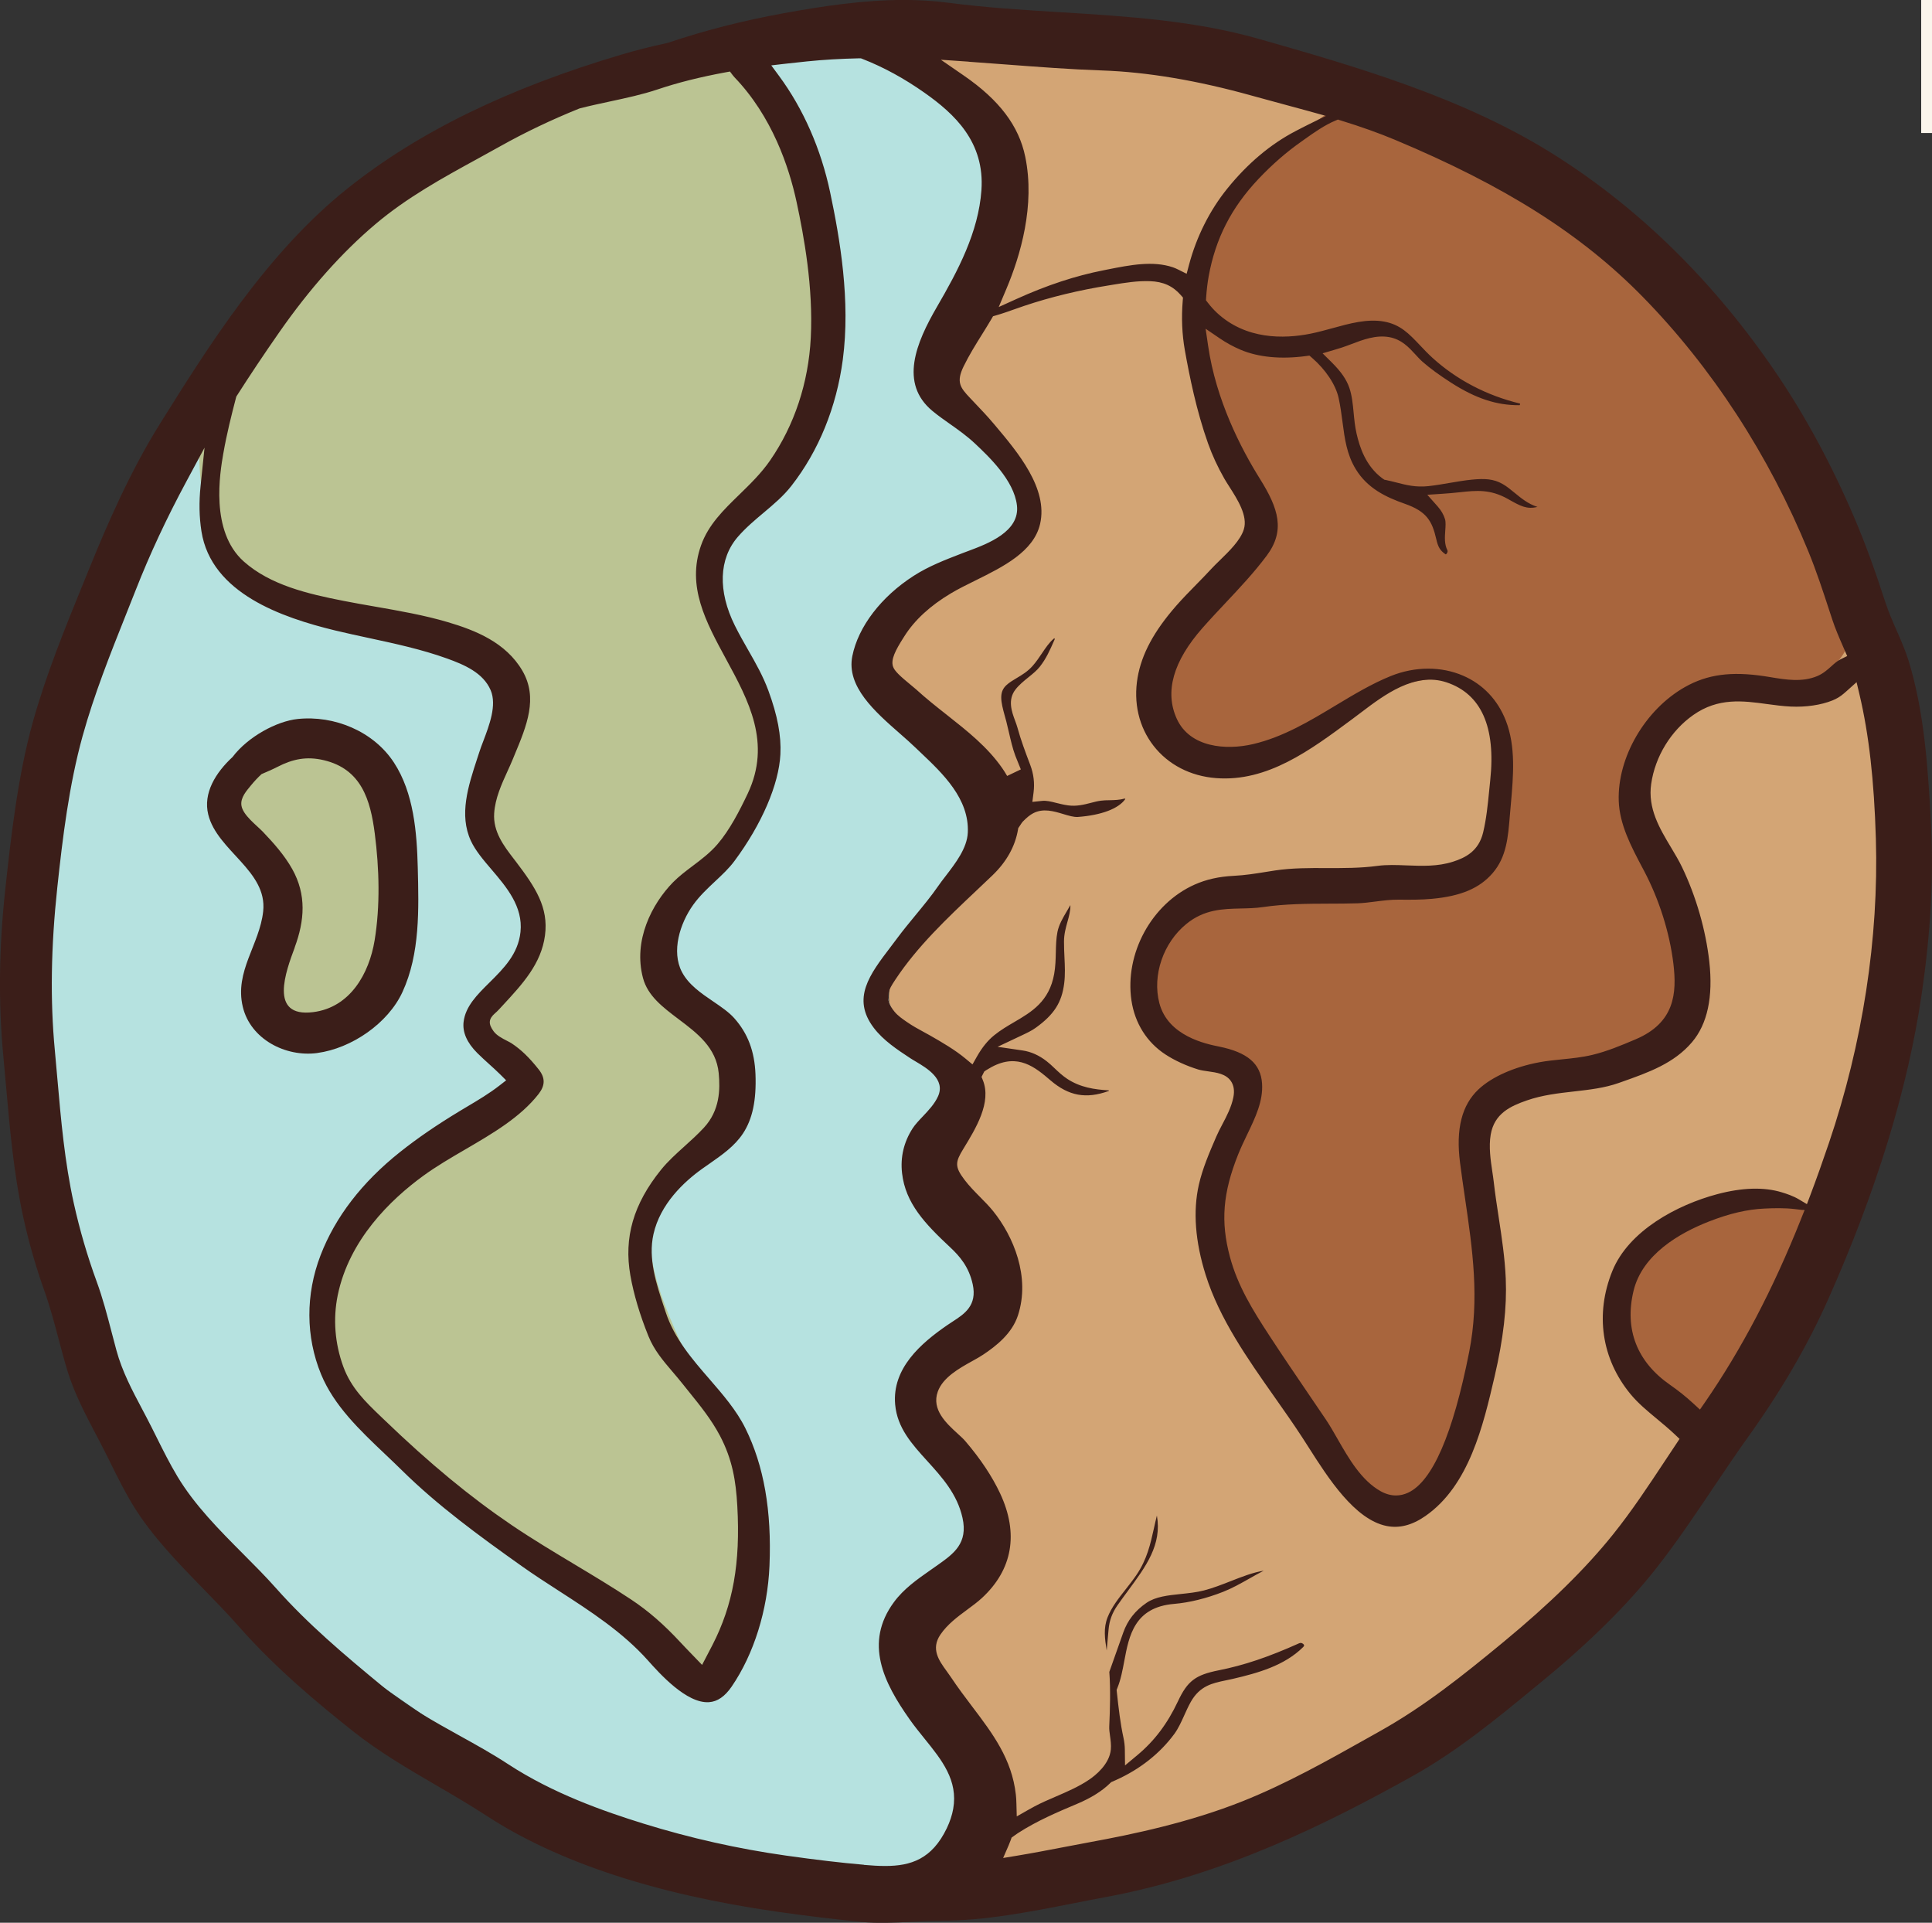
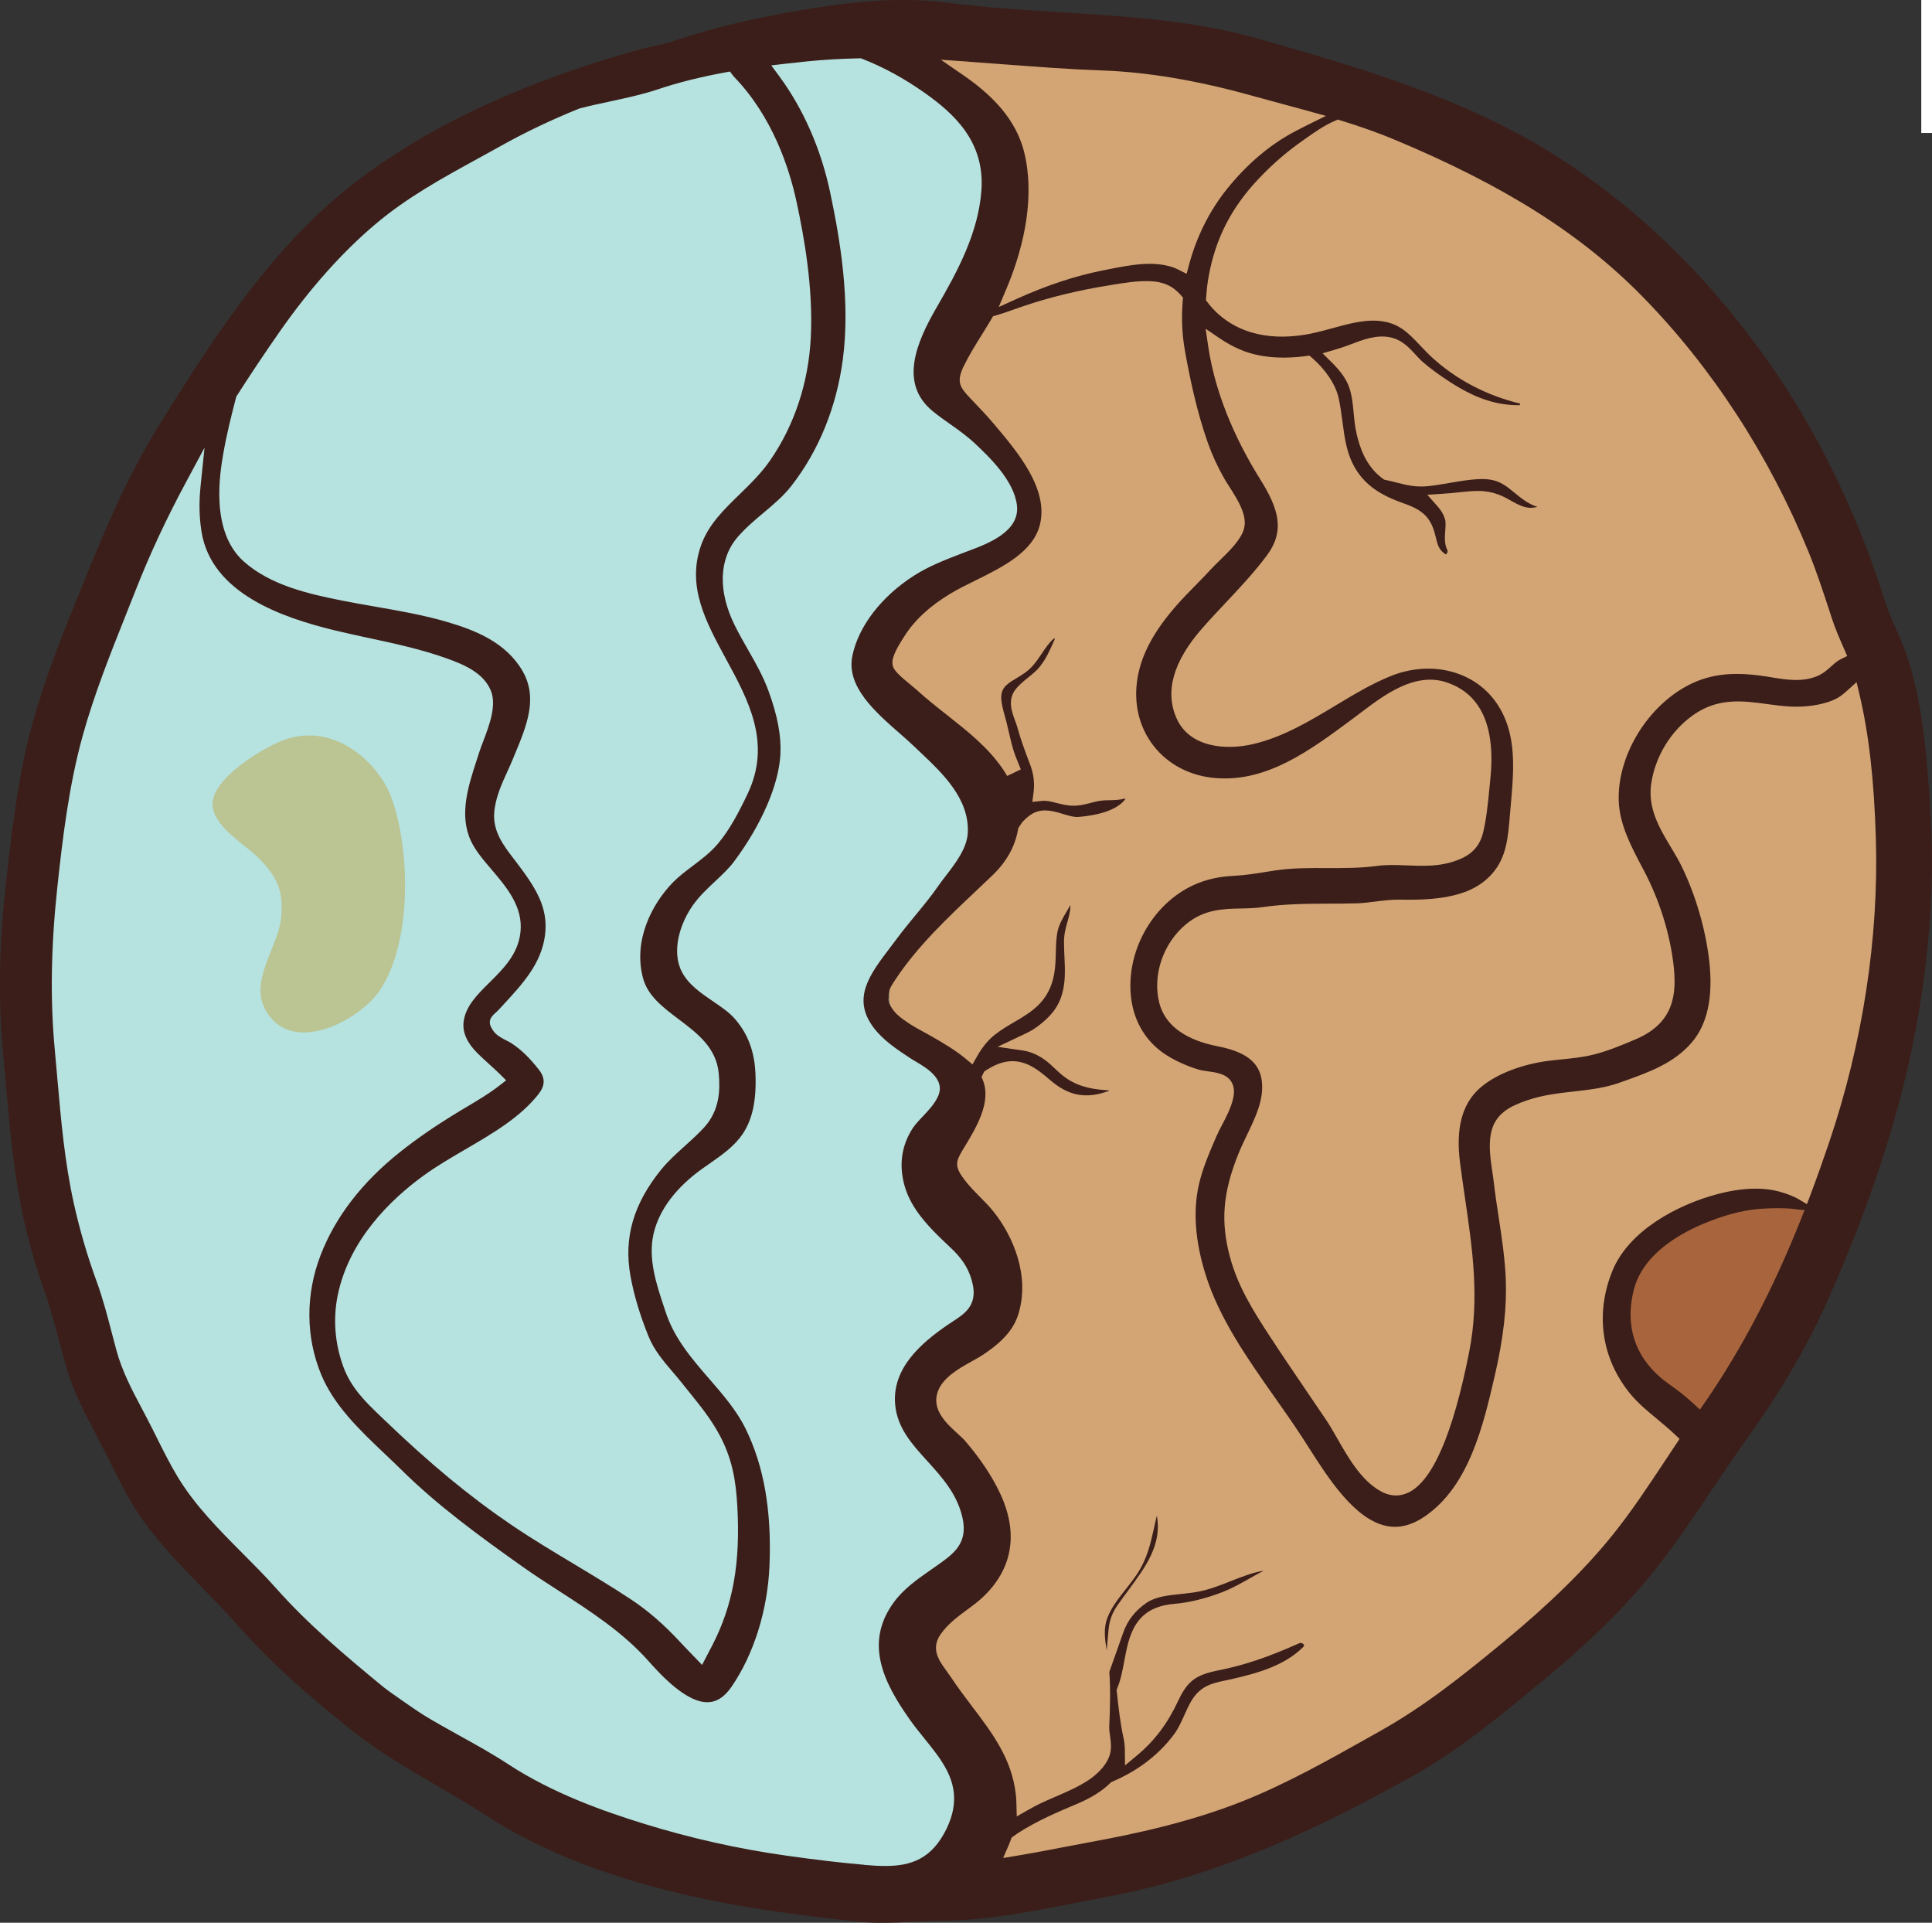
<svg xmlns="http://www.w3.org/2000/svg" id="Livello_1" viewBox="0 0 508.01 505.5">
  <rect x="0" y="0" width="508.01" height="505.5" fill="#333333" stroke="none" />
  <defs>
    <style>.cls-1{fill:#3b1e19;}.cls-1,.cls-2,.cls-3,.cls-4,.cls-5,.cls-6,.cls-7,.cls-8{stroke-width:0px;}.cls-2{fill:#d3a575;}.cls-3{fill:#a8653d;}.cls-4{fill:#bbc493;}.cls-5{fill:#8fcd6c;}.cls-6{fill:#b6e2e0;}.cls-7{fill:#fff;}.cls-8{fill:#fbf5ec;}</style>
  </defs>
  <path class="cls-2" d="M235.81,8.19c1.25,5.63,12.42,14.97,16.39,19.78,5.59,6.77,11.03,12.98,10.72,22.38-.69,20.61-20.45,35.06-9.57,55.39,4.41,8.24,16.37,20.22,14.73,30.24-2.37,14.57-27.18,16.43-33.05,30.26-7.3,17.22,11.83,24.4,21.03,35.08,11.5,13.36-1.89,27.82-10.85,38.36-4.66,5.49-14.11,18.9-10.78,25.83,5.13,10.68,22.67,11.11,17.96,27.15-1.84,6.24-7.32,11.2-5.82,18.25,1.63,7.66,10.02,10.4,12.07,18.58,1.43,5.73.87,11.62-1.85,16.89-3.43,6.65-13.09,11.23-14.8,18.55-2.77,11.92,15.12,23.52,16.64,35.63,1.12,8.96-6.2,14.52-11.19,21.36-7.18,9.83-5.26,13.52.54,23.86,6.44,11.47,7.56,20.59,4.69,33.18-3.37,14.79,5.67,19.77,20.46,18.37,26.31-2.48,54.09-15.66,78.28-25.66,20.02-8.28,38.03-23.39,54.15-37.65,13.47-11.91,25.34-28.06,36.78-42.07,10.31-12.64,19.32-27.41,26-42.34,6.85-15.3,13.95-30.46,19.55-46.26,6.06-17.09,7.98-33.82,10.13-51.7,2.23-18.53,2.72-35.32-.17-53.83-2.29-14.64-3.8-30.93-10.09-44.42-14.24-30.52-29.58-58.17-52.48-83.22-28.66-31.36-65.8-46.77-106.53-54.95-19.5-3.91-39.38-8.09-59.35-8.94-6.79-.29-19.86-1.7-33.59,1.9Z" />
-   <path class="cls-3" d="M350.62,28.45c-6.67,5.83-16.06,9.25-22.26,15.88-5.75,6.15-9.77,17.9-12.23,25.87-4.54,14.71-1.75,29.32,5.29,42.49,3.37,6.3,7.53,14.15,8.3,21.44,1.09,10.22-6.34,13.6-11.93,20.72-10.67,13.57-20.06,47.43,8.1,44.54,16.94-1.73,55.71-39.35,68.14-9.37,3.43,8.26-.05,30.11-6.08,36.27-8.42,8.59-22.56,7.31-33.56,8.22-13.01,1.07-29.21-1.13-41.45,3.83-13.9,5.64-14.16,23.24-3.8,32.29,11.08,9.68,21.23,6.9,15.48,24.86-3.15,9.83-6.67,19.46-4.97,30.15,1.59,10.05,8.18,20.84,12.73,29.87,6.74,13.36,16.16,34.05,31.57,38.29,36.3,9.98,24.52-70.96,24.48-88.99-.04-19.05,21.36-18.9,35.55-24.2,16.79-6.27,20.58-12.95,17.46-30.02-1.52-8.3-2.91-15.63-6.41-23.42-3.32-7.38-7.51-15.7-6.09-24.18,3.1-18.48,21.6-21.74,37.12-22.57,7.57-.4,14.23-1.62,18.61-8.43,5.4-8.39-2.09-20.06-5.71-28.38-18.31-42.11-42.38-73.76-81.33-98.54-13-8.27-27.45-19.18-47.02-16.62Z" />
  <path class="cls-3" d="M476.24,319.54c-5.56-4.74-14.96-2.71-21.54-1.53-16.54,2.97-29.51,17.94-26.95,35.34,1.72,11.72,14.18,23.86,24.89,15.37,14.73-11.69,17.76-32.83,23.6-49.17Z" />
  <path class="cls-5" d="M59.15,97.68c-1.26,2.77-2.34,5.71-3.22,8.84-2.47,8.78-2.19,17.74.57,26.51,2.34,7.47,3.91,14.18,9.77,19.69,12.75,11.98,32.01,12.36,48.16,15.68,16.17,3.32,20.14,16.15,14.71,30.79-3.09,8.32-5.07,13.5-.56,21.74,3.08,5.63,9.32,10.86,10.85,17.2,3.13,12.92-16.95,20.42-12.25,34.44,2.03,6.07,10.28,8.5,4.33,15.44-2.46,2.86-8.53,4.92-11.71,7.2-5.02,3.61-10.09,7.12-14.41,11.61-14.43,15.01-27.29,35.15-17.18,56.1,4.24,8.79,12.61,14.68,19.94,20.74,8.9,7.35,15.89,16.6,24.42,24.37,12.25,11.16,29.23,23.83,44.51,30.36,20.46,8.74,23.32-15.57,21.57-31.83-1.81-16.93-3.47-29.34-14.86-42.44-10.73-12.35-19.1-28.79-14.11-45.99,4.13-14.23,26.74-16.77,25.61-33.01-.57-8.17-6.31-9.97-11.98-14.94-7.19-6.3-11.46-14.98-9.94-24.58,2.49-15.76,18.15-21.08,23.1-35.33,4.46-12.83,5.87-23.45-1.18-35.78-7.82-13.67-12.52-24.07-2.02-37.87,12.1-15.91,19.71-31.29,20.95-52.1.69-11.55-.8-22.28-3.24-33.52-1.99-9.15-5.59-24.5-13.35-30.96-8.49-7.07-19.97-.46-28.53,2.66-25.41,9.27-51.69,18.99-73.26,35.77-15,11.67-29.06,22.41-36.68,39.21Z" />
  <path class="cls-5" d="M72.37,195.95c-5.06,1.13-12.15,10.23-13.14,15.51-1.55,8.22,5.74,10.46,10.6,15.26,13.26,13.09-6.82,28.49,1.81,40.16,8.67,11.72,26.69-1.46,29.82-10.45,5.53-15.89,4.77-30.03.77-46.1-3.05-12.25-19.16-24.56-29.86-14.39Z" />
  <path class="cls-6" d="M196.16,11.03c-12.8-1.03-27.21,6.5-38.89,11.01-11.01,4.26-21.62,10.05-31.71,16.15-26.04,15.74-48.6,34.45-68.18,57.82-20.12,24.01-31.02,50.13-39.83,79.87C8.06,207.93-.04,239.28,4.66,273.15c1.85,13.38,7.65,26.05,10.52,39.36,3.1,14.42,5.43,29.08,10.5,42.99,5.38,14.77,11.95,29.06,21.85,41.32,21.85,27.07,50.92,44.84,78.84,64.6,31.51,22.3,60.62,38.16,100.12,34.72,13.09-1.14,28.23-1.66,31.65-17.5,3.99-18.49-16.99-26.25-17.43-42.85-.31-11.73,11.15-15.31,16.92-23.68,5.73-8.3,1.6-15-3.82-21.78-4.45-5.57-10.3-12.96-10.69-20.26-.49-9.14,5.9-11.33,11.94-16.6,6.08-5.31,6.37-13.58,4.23-21.6-2.18-8.18-8.89-12.52-10.19-21.33-.7-4.77-1.12-9.08.43-13.8,1.13-3.43,3.36-5.08,3.13-9.07-.66-11.62-13.08-13.7-17.87-21.97-6.3-10.88,8.29-20.04,14.17-27.14,5.23-6.31,11.26-13.51,10.93-22.31-.7-18.86-29.63-23.7-28.24-41.82,1.24-16.08,24.74-23.18,34.64-33.44,9.52-9.86.74-19.26-7.09-27.76-8.15-8.85-16.92-15.92-9.62-29.13,6.74-12.22,12.92-21.27,12.88-36.18-.07-28.4-28.65-43.73-54.71-36.24" />
-   <path class="cls-4" d="M52.36,100.72c0,26.07-2.72,45.69,22.78,55.93,13.97,5.61,28.84,7.58,42.62,12.67,17.26,6.38,12.89,20.12,8.41,34.61-5.28,17.1,14.23,22.08,12.27,39.56-.74,6.58-5.16,12.57-8.2,18.32-2.33,4.4-4.5,4.49-2.86,9.65,1.52,4.79,7.41,5.84,7.62,10.85.31,7.46-17.33,15.94-22.91,20.47-6.49,5.26-13.58,9.31-18.43,16.48-26.01,38.4,18.87,68.46,45.68,89.65,12.23,9.66,24.8,23.19,39.36,29.17,19.45,7.98,18.07-24.26,18.22-37.09.24-20.99-11.45-33-19.44-51.4-8.02-18.49-10.84-32.1,4.62-47.36,6.18-6.1,11.31-10.16,10.52-19.82-.88-10.72-9.41-13.5-15.29-20.82-10.63-13.23,5.35-25.99,13.19-36.77,7.54-10.37,14.43-27.23,11.07-39.88-3.96-14.9-18.28-24.34-11.76-41.43,2.76-7.23,9.43-10.49,13.98-16.33,6.5-8.35,8.55-16.32,9.47-26.48,1.62-17.92.94-37.85-4.2-55.12-5-16.8-7.62-33.4-29.36-29.22-37.78,7.25-76.38,30.87-101.94,58.77-5.83,6.36-19.97,18.15-25.41,25.6Z" />
  <path class="cls-4" d="M74.74,194.52c-5.18,1.85-18.45,9.74-18.84,16.5-.36,6.17,8.84,11.09,12.39,14.84,4.57,4.81,6.36,8.29,5.62,15.53-.75,7.42-8.08,16.04-4.37,23.59,6.4,13.03,24.76,3.64,30.32-4.59,8.41-12.44,8.11-36.46,3.16-50.43-3.38-9.51-15.17-20.18-28.28-15.44Z" />
  <path class="cls-1" d="M296.6,418.22c4.77-6.46,8.94-12.1,7.6-19.77-.29,1.15-.55,2.29-.79,3.4-.89,4-1.8,8.14-4.59,12.22-.87,1.28-1.85,2.52-2.79,3.72-1.93,2.45-3.75,4.77-4.79,7.4-1.13,2.86-.74,5.6-.24,8.74l.5-5.59c.2-2.27.96-4.33,2.33-6.29.9-1.3,1.84-2.56,2.77-3.82Z" />
  <path class="cls-1" d="M247.56,504.97c11.47,0,23.32-2.34,34.78-4.59,2.85-.56,5.68-1.12,8.49-1.64,30.93-5.72,57.93-19.18,80.26-31.6,12.1-6.73,22.42-15.24,33.35-24.25l1.46-1.2c12.19-10.04,22.11-19.88,29.5-29.25,5.32-6.74,10.22-14.05,14.97-21.11,2.99-4.46,6.08-9.06,9.26-13.5,8.78-12.26,15.64-24.05,20.99-36.03,12.79-28.66,21.1-55.8,24.71-80.66,2.33-16.04,3.12-30.41,2.44-43.92-.78-15.35-1.82-30.23-5.92-43.52-.82-2.65-1.92-5.16-3.08-7.81-1.09-2.48-2.21-5.05-3.08-7.72-2.76-8.55-5.31-15.48-8-21.81-5.92-13.89-12.79-26.65-20.42-37.93-16.15-23.87-35.69-43.19-58.05-57.41-24.21-15.39-52.93-23.58-78.27-30.81-16.92-4.82-34.72-5.92-51.93-6.98-9.78-.6-19.89-1.22-29.79-2.52-3.83-.5-7.7-.72-11.58-.72-10.61,0-21.31,1.62-31.52,3.48-10.74,1.95-20.72,4.5-30.52,7.79l-.22.06c-4.23.91-8.1,1.89-11.83,2.99-29.92,8.86-53.5,20.36-72.1,35.18-21.3,16.96-36.86,41.87-49.37,61.88-7.94,12.7-14.01,26.79-18.42,37.64l-1.65,4.04c-4.88,11.97-9.92,24.34-13.4,36.84-4.01,14.4-5.79,30.71-7.22,43.82-1.69,15.53-1.86,30-.5,44.24.25,2.57.47,5.14.7,7.72,1.01,11.4,2.06,23.18,4.56,34.52,1.44,6.51,3.27,12.92,5.47,19.06,1.51,4.23,2.65,8.53,3.75,12.68.76,2.87,1.55,5.84,2.44,8.74,1.77,5.72,4.67,11.23,7.46,16.55l.93,1.77c.98,1.88,1.94,3.8,2.86,5.66,1.88,3.79,3.82,7.71,6.06,11.34,4.88,7.91,11.69,14.9,18.28,21.66,3.17,3.25,6.45,6.62,9.46,10.04,9.57,10.85,20.53,19.99,30,27.5,6.85,5.43,14.44,9.86,21.78,14.14,4.39,2.56,8.93,5.21,13.32,8.07,18.63,12.14,44.32,20.62,76.37,25.2,7.75,1.11,15.19,2.01,22.13,2.68,4.35.42,8.62.21,13.13-.02,2.59-.13,5.27-.27,7.95-.27ZM473.53,320.6c-7.34,18.4-15.6,34.13-25.23,48.1l-1.31,1.89-1.69-1.56c-2-1.84-4-3.44-6.12-4.91-8.75-6.06-12.08-14.62-9.65-24.74,2.3-9.56,12.03-15.18,19.79-18.22,5.42-2.12,10.08-3.21,14.64-3.42,2.56-.12,5.29-.18,7.94.13l2.59.31-.97,2.42ZM488.17,179.33l.78,3.28c2.47,10.46,3.84,22.5,4.3,37.88.78,26.19-3.48,53.84-12.32,79.95-1.67,4.93-3.29,9.48-4.96,13.9l-.85,2.24-2.06-1.23c-1.51-.91-3.32-1.51-4.55-1.88-4.69-1.43-10.4-1.26-16.98.49-10.52,2.8-23.29,9.59-27.59,20.24-4.55,11.26-2.83,23.01,4.72,32.23,2.01,2.46,4.46,4.48,7.05,6.63,1.56,1.3,3.18,2.64,4.7,4.08l1.22,1.16-.93,1.4c-.97,1.45-1.93,2.9-2.89,4.35-4.3,6.5-8.74,13.23-13.7,19.4-7.18,8.95-16.59,18.19-28.76,28.23-10.85,8.95-20.79,16.9-32.59,23.51l-3.08,1.73c-10.52,5.91-21.4,12.03-32.87,16.61-14,5.59-28.9,8.72-40.32,10.81-2.26.41-4.53.85-6.81,1.29-4.01.77-8.16,1.57-12.28,2.25l-3.63.6,1.47-3.38c.2-.46.38-.93.55-1.4l.21-.59.82-.58c.27-.2.55-.39.83-.58,5.02-3.26,10.65-5.63,15.6-7.72,3.66-1.54,6.57-3.37,8.66-5.43l.27-.26.34-.15c.31-.13.61-.27.91-.4,6.28-2.81,11.59-7.01,15.35-12.12,1.06-1.45,1.79-3.08,2.57-4.8.53-1.18,1.08-2.4,1.75-3.61,2.4-4.27,5.72-4.95,9.24-5.68.57-.12,1.17-.24,1.78-.38,6.66-1.55,13.58-3.47,18.54-8.37.36-.36.25-.52.16-.66-.18-.26-.66-.58-1.21-.34-8.17,3.66-14.52,5.79-21.21,7.12-6.06,1.21-8.16,2.8-10.66,8.13-2.77,5.89-6.17,10.4-10.69,14.17l-3.23,2.69-.05-4.2c-.01-.98-.13-1.98-.34-2.97-.84-3.85-1.3-7.8-1.77-12.18l-.05-.51.19-.47c.9-2.18,1.37-4.71,1.83-7.15,1.24-6.61,2.65-14.1,13.08-14.98,4.03-.34,8.5-1.44,12.92-3.18,2.38-.94,4.58-2.18,6.9-3.49,1.22-.69,2.47-1.4,3.76-2.06-2.88.47-5.73,1.59-8.71,2.76-2.27.89-4.61,1.81-7,2.43-1.94.5-4.02.72-6.04.93-3.44.36-6.7.7-9.08,2.34-2.98,2.04-4.97,4.59-6.1,7.79l-3.67,10.36c.35,4.71.18,9.85-.02,14.39-.03.73.08,1.57.21,2.46.16,1.15.32,2.34.21,3.54-.37,3.93-4.12,6.87-5.71,7.94-2.71,1.84-5.81,3.17-8.8,4.46-1.96.84-3.81,1.64-5.54,2.56-.61.32-1.2.65-1.79.99l-2.9,1.65-.09-3.34c-.02-.93-.07-1.7-.15-2.4-1.06-9.38-6.1-16.04-11.44-23.09-1.86-2.46-3.79-5.01-5.6-7.73-.4-.6-.81-1.16-1.2-1.7-1.96-2.7-4.17-5.76-1.59-9.55,1.85-2.71,4.5-4.67,7.06-6.56,1.39-1.02,2.69-1.99,3.83-3.03,8.08-7.45,9.75-16.96,4.81-27.51-2.1-4.48-5.18-9.11-9.15-13.75-.5-.59-1.26-1.28-2.07-2.02-2.9-2.65-6.87-6.27-5.18-10.99,1.34-3.75,5.64-6.14,9.1-8.06,1.06-.59,2.05-1.14,2.82-1.66,3.44-2.29,7.59-5.54,9.16-10.32,3.32-10.14-1.19-20.82-6.53-27.44-1.03-1.27-2.18-2.44-3.41-3.68-1.41-1.43-2.87-2.9-4.13-4.57-2.62-3.45-2.38-4.68-.32-8.05,3.36-5.49,7.51-12.29,5.16-18.13l-.34-.84.71-1.42.52-.36c.51-.31.94-.57,1.39-.81,6.99-3.77,11.54.1,15.54,3.52,4.78,4.08,9.33,4.91,15.21,2.79.04-.02.12-.05.13-.09,0-.07-.03-.09-.12-.1-3.6-.22-7.42-.74-10.89-3.05-1.25-.83-2.29-1.81-3.3-2.77-.69-.66-1.35-1.28-2.05-1.82-2-1.57-4.14-2.53-6.37-2.85l-6.55-.96,6.35-3c1.34-.63,2.6-1.22,3.69-2.01,4.81-3.47,6.84-6.64,7.47-11.66.29-2.28.18-4.53.07-6.92-.06-1.32-.13-2.69-.12-4.08,0-1.95.47-3.62.92-5.23.41-1.49.8-2.89.76-4.36-.31.55-.62,1.09-.94,1.62-1.07,1.81-2.07,3.51-2.46,5.43-.34,1.7-.38,3.48-.43,5.36-.04,1.85-.09,3.76-.43,5.68-1.3,7.29-5.97,10.01-10.47,12.65-1.78,1.04-3.61,2.11-5.31,3.49-1.69,1.37-3.17,3.19-4.52,5.57l-1.18,2.09-1.84-1.53c-2.73-2.27-6.11-4.25-9.34-6.09-.55-.31-1.11-.62-1.67-.92-1.45-.79-2.94-1.6-4.36-2.59l-.29-.2c-.95-.66-2.12-1.47-2.97-2.49-3.02-3.62-1.46-5.97.04-8.24l.12-.19c5.78-8.76,13.64-16.18,21.23-23.35,1.45-1.37,2.89-2.73,4.31-4.09,3.71-3.56,5.97-7.6,6.73-12.01l.08-.44.26-.37c.23-.32.44-.65.65-.98l.25-.32c1.03-1.06,1.92-1.79,2.75-2.22,2.63-1.39,5.44-.54,7.93.21,1.43.43,2.77.83,3.83.76,6.18-.46,10.72-2.18,12.48-4.72-.04-.05-.11-.11-.15-.12-1.39.39-2.75.41-4.06.44-.78.01-1.51.02-2.2.12-.86.11-1.72.33-2.63.57-1.77.46-3.78.97-5.99.67-1.17-.16-2.23-.43-3.16-.66-1.37-.35-2.56-.65-3.75-.52l-2.51.26.32-2.5c.31-2.43.02-4.83-.85-7.15l-.11-.29c-1.22-3.23-2.37-6.27-3.29-9.62-.16-.57-.38-1.18-.62-1.82-.85-2.29-2-5.42.1-8.15.94-1.22,2.2-2.24,3.42-3.23,1.14-.92,2.21-1.79,2.96-2.74,1.7-2.16,2.63-4.26,3.8-6.92l.1-.22c.05-.12.07-.22.03-.3-.02-.05-.06-.08-.07-.08,0,0-.08.03-.18.12-1.2,1.03-2.12,2.4-3.09,3.84-.74,1.1-1.5,2.23-2.44,3.3-1.31,1.49-2.85,2.4-4.21,3.21-1.01.6-1.97,1.17-2.75,1.91-1.92,1.83-1.42,4.25-.37,8.03.14.49.27.98.4,1.46.25.97.48,1.95.7,2.93.49,2.12.95,4.12,1.66,6.05.28.74.56,1.42.83,2.07.22.54.44,1.05.63,1.56l-3.6,1.72c-.44-.76-.86-1.43-1.3-2.06-3.89-5.58-9.1-9.69-14.61-14.04-2.68-2.11-5.45-4.3-8.03-6.66-.22-.2-.62-.53-1.11-.93-3.21-2.64-4.62-3.94-4.98-5.14-.55-1.8.61-4.14,2.8-7.57l.21-.33c2.66-4.23,6.77-8.02,12.22-11.27,1.96-1.17,4.15-2.25,6.48-3.4,7.18-3.55,15.32-7.56,16.99-14.88,2.13-9.3-5.89-18.83-11.75-25.79l-.38-.45c-1.72-2.05-3.52-3.93-5.42-5.93l-.91-.96c-2.54-2.68-3.67-4.15-1.64-8.3,1.43-2.93,3.16-5.71,4.84-8.4.84-1.35,1.68-2.7,2.48-4.06l.4-.69.76-.22c1.64-.47,3.31-1.06,4.92-1.63.84-.29,1.67-.59,2.5-.87,6.94-2.33,14.45-4.15,22.32-5.4l1.09-.18c3.14-.51,6.39-1.04,9.67-.92,3.5.12,6.01,1.26,8.13,3.68l.56.64-.07.85c-.37,4.45-.18,8.8.55,12.94,1.23,6.89,3.04,15.91,6.11,24.55,1.11,3.11,2.51,6.14,4.28,9.25.33.58.77,1.27,1.25,2.02,2.22,3.47,4.99,7.79,3.87,11.34-.89,2.85-3.83,5.71-6.42,8.23-.76.74-1.49,1.45-2.02,2.03-1.34,1.46-2.74,2.88-4.09,4.26-1.76,1.8-3.59,3.66-5.26,5.57-5.84,6.68-9.06,12.66-10.13,18.81-1.15,6.64.33,13.01,4.17,17.96,3.86,4.97,9.71,8,16.45,8.52,13.5,1.05,24.78-7.33,35.69-15.42l.76-.57c.57-.42,1.16-.87,1.77-1.33,5.93-4.49,14.04-10.64,22.38-7.86,9.14,3.04,13.01,11.73,11.49,25.82-.1.88-.18,1.78-.27,2.68-.36,3.63-.73,7.38-1.59,10.97-1.18,4.93-4.68,6.65-7.94,7.69-4.04,1.29-8.15,1.12-12.11.97-2.71-.11-5.27-.21-7.77.13-4.47.6-8.99.58-13.35.57-4.47-.02-9.09-.04-13.53.63-.84.13-1.66.26-2.47.39-2.79.45-5.43.87-8.4,1.02-3.93.2-7.19.93-10.28,2.3-11.31,5.03-18.45,18.13-16.62,30.48.89,5.98,4.07,11.02,8.96,14.2,2.45,1.6,5.51,2.99,8.61,3.94.76.23,1.71.36,2.63.49,2.15.3,4.59.64,5.92,2.51.79,1.12,1.02,2.56.68,4.28-.51,2.58-1.74,4.93-2.93,7.19-.58,1.11-1.13,2.15-1.57,3.18l-.05.12c-1.76,4.07-3.57,8.28-4.53,12.53-1.57,6.93-.97,14.91,1.79,23.69,3.62,11.53,11,22.02,18.14,32.16,2.42,3.44,4.93,7,7.21,10.5.56.86,1.15,1.78,1.76,2.74,5.09,7.99,12.07,18.93,20.46,20.62,3.36.67,6.7-.18,10.21-2.62,11.53-8.01,15.22-23.89,18.19-36.66,2.33-10.01,3.26-18.2,2.94-25.76-.23-5.4-1.05-10.83-1.85-16.07-.47-3.05-.95-6.21-1.31-9.37-.1-.88-.24-1.8-.38-2.73-.45-3.04-.96-6.49-.42-9.67.96-5.59,5.22-7.51,9.5-9,4.09-1.42,8.32-1.9,12.41-2.36,4.13-.47,8.02-.91,11.78-2.24l.74-.26c7.07-2.5,13.76-4.87,18.5-10.45,4.06-4.77,5.59-11.9,4.55-21.2-.94-8.36-3.49-17.19-7.19-24.87-.81-1.69-1.81-3.35-2.86-5.11-3.03-5.05-6.16-10.28-5.23-16.73,1.04-7.21,5.18-13.98,11.08-18.12,6.56-4.61,13.04-3.73,19.31-2.88,2.06.28,4.19.57,6.33.67,3.95.19,7.94-.4,10.94-1.61,1.13-.46,2.02-.99,2.97-1.8.16-.14.49-.42.84-.73l2.51-2.25ZM351.85,31.46l.69.21c5.39,1.66,10.04,3.32,14.22,5.07,28.98,12.13,49.08,24.86,65.17,41.28,18.19,18.56,33.27,41.74,43.6,67.03,2.09,5.11,3.81,10.37,5.48,15.46l.77,2.35c.79,2.4,1.82,4.78,2.83,7.09l1.1,2.53-1.71.84c-.88.43-1.64,1.11-2.44,1.83-1.01.91-2.15,1.93-3.7,2.59-3.96,1.68-8.34.95-12.2.31-.55-.09-1.1-.18-1.63-.26-8.83-1.34-15.11-.49-21,2.85-10.47,5.93-17.78,18.52-17.39,29.93.21,6.21,3.27,11.99,6.23,17.58l.43.81c3.98,7.55,6.72,16.22,7.71,24.41.93,7.75.37,15.52-9.95,19.88l-.16.07c-3.61,1.53-7.35,3.1-11.25,4.03-2.65.63-5.33.9-7.92,1.16-2.05.21-3.99.4-5.92.76-6.69,1.24-12.53,3.84-16.03,7.12-4.41,4.13-6.01,10.44-4.87,19.3.4,3.09.85,6.19,1.29,9.19,2,13.65,3.88,26.55,1.11,40.58-4.27,21.6-9.67,34.03-16.07,36.99-1.04.48-2.11.72-3.18.72-1.33,0-2.67-.37-3.98-1.09-5.14-2.86-8.46-8.68-11.4-13.81-1.05-1.84-2.05-3.58-3.06-5.08-1.58-2.34-3.17-4.68-4.76-7.01-3.31-4.87-6.73-9.9-10.02-14.94-4.51-6.89-8.41-13.22-10.44-20.81-2.48-9.25-1.87-16.8,2.17-26.93.7-1.74,1.53-3.48,2.34-5.17,2.19-4.54,4.25-8.83,3.94-13.48-.35-5.2-3.84-8.19-11.32-9.7-3.31-.67-13.4-2.7-15.68-11.41-1.91-7.29,1-15.85,7.09-20.82,4.72-3.86,9.6-3.96,14.31-4.07,1.9-.04,3.86-.08,5.82-.37,5.89-.86,11.72-.88,17.36-.9,2.43,0,4.95-.02,7.45-.09,1.57-.05,3.11-.25,4.75-.46,1.98-.25,4.02-.52,6.16-.5,3.14.03,5.96.04,8.74-.22,7.6-.7,12.52-2.78,15.95-6.76,3.64-4.23,4.06-9.34,4.54-15.26.08-.98.16-1.92.25-2.86.66-7.44,1.33-15.13-1.3-21.92-2.13-5.49-6.02-9.6-11.24-11.86-5.75-2.5-12.66-2.47-18.97.06-5.01,2.01-9.87,4.94-14.56,7.76-6.78,4.08-13.79,8.31-21.72,10.16-7.08,1.66-16.58.92-20.04-6.63-3.25-7.09-.98-15.12,6.74-23.89,1.99-2.26,4.07-4.47,6.08-6.61,3.7-3.93,7.52-8,10.8-12.39,4.95-6.63,3.11-12.41-1.73-20.16-5.09-8.13-11.59-20.8-13.66-35.02l-.66-4.5,3.76,2.56c1.69,1.15,3.52,2.15,5.43,2.96,4.66,1.98,10.61,2.55,17.21,1.66l.9-.12.68.59c3.61,3.13,6.22,7.07,6.99,10.54.48,2.18.76,4.32,1.03,6.38.57,4.34,1.1,8.43,3.45,12.3,3.1,5.14,8.06,7.44,12.96,9.16,5.69,2,7.14,4.48,8.24,9.29.48,2.1.99,2.94,2.35,3.92.1.07.15.08.15.08.04,0,.23-.13.37-.41.12-.24.14-.5.06-.66-.82-1.6-.69-3.42-.57-5.18.08-1.11.16-2.25-.06-3-.35-1.17-1-2.3-1.94-3.36l-2.72-3.06,4.08-.27c.75-.05,1.49-.11,2.23-.17.8-.07,1.56-.15,2.29-.23,4.26-.46,7.93-.86,12.65,1.8l.15.09c3.04,1.71,4.75,2.68,7.56,1.97-2.46-.79-4.27-2.28-6.02-3.72-1.04-.86-2.03-1.67-3.11-2.29-2.4-1.39-4.79-1.48-8.1-1.16-1.93.19-3.83.52-5.84.86-1.83.32-3.71.64-5.61.85-3.31.36-5.89-.31-8.38-.95-.9-.23-1.83-.47-2.78-.66l-.42-.08-.35-.25c-.05-.03-.14-.09-.23-.15-4.38-3.29-5.93-8.27-6.72-11.73-.42-1.83-.6-3.69-.77-5.48-.22-2.31-.43-4.5-1.12-6.52-.75-2.21-2.18-4.28-4.64-6.72l-2.4-2.38,3.25-.96c.61-.18,1.22-.36,1.82-.56.8-.26,1.64-.58,2.52-.91,3.03-1.16,6.47-2.46,9.97-1.82,3.22.6,5.14,2.7,6.84,4.55.64.7,1.24,1.36,1.89,1.93,2,1.75,4.4,3.5,7.54,5.52,6.43,4.12,11.95,5.94,17.91,5.89.06,0,.08,0,.12-.07.08-.14.08-.31.06-.36-8.72-2.09-16.64-6.23-22.97-11.97-1.23-1.12-2.31-2.25-3.34-3.35-2.9-3.06-5.18-5.47-9.47-6.24-4.38-.79-9.03.5-13.53,1.74-1.9.52-3.87,1.06-5.8,1.45-7.03,1.4-17.01,1.58-24.62-5.52-.81-.76-1.6-1.63-2.4-2.67l-.46-.6.05-.76c.15-2.07.36-3.89.67-5.57,1.8-9.9,5.95-18,13.05-25.52,3.61-3.82,7.41-7.13,11.31-9.86l1.02-.73c2.26-1.6,5.06-3.6,8.01-4.82l.67-.28ZM254.69,16.23c3.35.23,6.7.49,10.05.74,8.22.62,16.72,1.27,25.12,1.56,11.81.41,25.02,2.63,39.28,6.61,2.57.72,5.15,1.41,7.74,2.11,2.23.6,4.47,1.2,6.71,1.82l5.06,1.4-4.71,2.32c-1.14.56-2.24,1.14-3.28,1.68-6.6,3.44-12.62,8.52-17.94,15.1-4.63,5.73-8.11,12.66-10.07,20.04l-.63,2.37-2.2-1.1c-.52-.26-.96-.45-1.4-.6-5.28-1.79-11.27-.6-17.05.54l-1.19.24c-7.4,1.45-14.89,3.92-22.91,7.55l-4.66,2.11,1.99-4.71c3.73-8.83,7.63-22.03,4.98-34.81-1.68-8.12-6.82-14.91-16.16-21.34l-6.02-4.15,7.29.5ZM58.72,119.23c.88-5.1,2.18-10.23,3.33-14.64l.08-.31.17-.27c3.42-5.36,7.17-10.98,11.15-16.68,7.94-11.38,16.44-20.94,25.27-28.4,8.3-7.02,17.72-12.18,26.83-17.17,2.01-1.1,4.03-2.21,6.05-3.34,6.4-3.59,13.35-6.91,20.68-9.87l.26-.08c2.58-.66,5.23-1.23,7.79-1.78,4.43-.95,8.61-1.85,12.55-3.17,5.33-1.79,11.16-3.26,17.84-4.49l1.22-.22.75.99c.13.17.27.35.44.52,9.88,10.28,14.34,23.54,16.34,32.84,1.92,8.95,4.4,22.39,3.72,35.66-.61,11.83-4.3,22.96-10.67,32.2-2.35,3.41-5.27,6.24-8.09,8.99-4.21,4.09-8.18,7.96-10.1,13.39-3.8,10.75,1.25,20.06,6.6,29.91,5.89,10.84,11.97,22.04,5.68,35.33-2.13,4.49-4.74,9.58-7.95,13.31-1.95,2.27-4.29,4.03-6.56,5.74-1.86,1.4-3.61,2.73-5.14,4.28-5.54,5.68-10.52,15.27-7.89,25.16,1.25,4.7,5.2,7.68,9.39,10.84,4.86,3.66,9.88,7.45,10.52,14.18.4,4.27.33,9.76-3.89,14.33-1.63,1.76-3.39,3.35-5.1,4.89-2.24,2.02-4.35,3.92-6.18,6.18-7.26,8.99-9.82,17.82-8.05,27.81.87,4.93,2.47,10.29,4.74,15.92,1.47,3.65,3.84,6.44,6.35,9.38.85.99,1.72,2.02,2.59,3.11.56.71,1.13,1.41,1.7,2.12,2.92,3.61,5.93,7.34,8.16,11.57,3.29,6.25,4.2,11.91,4.57,18.48.84,15.06-1.12,25.99-6.53,36.54l-2.73,5.24-3.16-3.28c-.82-.85-1.64-1.69-2.44-2.56-4.48-4.83-8.52-8.34-13.1-11.38-4.85-3.22-9.94-6.27-14.87-9.23-5.45-3.27-11.09-6.65-16.47-10.29-10.92-7.4-21.56-16.18-33.48-27.65l-.92-.88c-4.03-3.86-7.84-7.5-9.91-13.17-2.22-6.09-2.72-12.57-1.46-18.74,3-14.6,13.89-25.14,22.5-31.41,3.43-2.5,7.31-4.76,11.07-6.95,7.13-4.16,14.5-8.45,19.26-14.57,1.75-2.26,1.76-4.25.01-6.45-2.5-3.16-4.63-5.21-7.14-6.87-.27-.18-.72-.41-1.19-.65-1.26-.65-2.7-1.38-3.53-2.52-1.43-1.95-1.32-3.23.38-4.72.29-.25.64-.56,1.06-1.02l.98-1.06c5.2-5.62,10.11-10.92,11.1-18.39.98-7.36-2.53-12.66-7.6-19.34l-.63-.82c-2.56-3.33-5.46-7.11-5.13-11.96.26-3.93,1.93-7.6,3.55-11.15.46-1.01.91-2,1.31-2.97l.47-1.14c3.23-7.74,6.27-15.04,2.08-22.22-4.34-7.42-12.33-10.61-19.57-12.75-6.25-1.85-12.83-2.99-19.18-4.1-2.69-.47-5.47-.95-8.2-1.49-9.48-1.85-19.33-4.17-26.28-10.35-8.95-7.95-6.27-23.36-5.4-28.43ZM227.17,490.26c-6.05-.52-12.57-1.29-20.5-2.41-12.61-1.78-25.23-4.61-37.51-8.42-10.37-3.22-23.79-7.91-35.6-15.65-4.11-2.69-8.47-5.11-12.7-7.45-6.78-3.76-13.8-7.65-20.09-12.83-10.47-8.62-19.81-16.53-28.15-25.91-2.72-3.07-5.77-6.13-8.72-9.09-6.24-6.27-12.69-12.75-17.23-20.3-2.02-3.36-3.78-6.89-5.48-10.3-.86-1.74-1.73-3.47-2.63-5.19-.4-.75-.79-1.51-1.19-2.26-2.58-4.86-5.25-9.89-6.76-15.45-.44-1.6-.85-3.19-1.26-4.76-1.2-4.6-2.33-8.94-3.95-13.36-2.43-6.64-4.45-13.56-6-20.55-2.39-10.81-3.37-21.93-4.31-32.68-.22-2.5-.44-5-.67-7.5-1.25-13.17-1.03-27.19.65-42.86,1.4-13.04,3.07-26.85,6.65-39.78,3.02-10.89,7.27-21.56,11.38-31.87.87-2.17,1.73-4.35,2.59-6.52,3.69-9.4,8.04-18.72,13.3-28.51l4.79-8.91-1.04,10.07c-.44,4.26-.36,8.16.23,11.93,2.58,16.32,21.25,22.67,35.06,26.03,2.98.72,6.05,1.38,9.02,2.02,6.77,1.46,13.78,2.96,20.48,5.37,4.53,1.63,9.53,3.75,11.49,8.35,1.66,3.91-.35,9.18-1.96,13.42-.39,1.01-.75,1.97-1,2.76l-.58,1.77c-2.38,7.27-4.83,14.79-1.66,21.65,1.19,2.56,3.26,5,5.46,7.57,3.88,4.55,8.28,9.71,7.58,16.37-.61,5.83-4.45,9.63-8.16,13.31-3.24,3.21-6.3,6.24-6.8,10.33-.33,2.73.88,5.49,3.61,8.21,1.04,1.04,2.09,1.98,3.1,2.9.94.85,1.92,1.73,2.86,2.66l1.62,1.61-1.8,1.4c-2.67,2.07-5.59,3.81-8.42,5.49-.6.36-1.2.71-1.79,1.07-6.26,3.78-11.32,7.25-15.92,10.91-9.98,7.94-17,17.06-20.87,27.12-3.97,10.32-3.92,21.44.14,31.3,3.4,8.26,10.23,14.73,16.84,21,1.49,1.41,2.96,2.81,4.39,4.22,9.44,9.31,20.32,17.25,31.56,25.23,3.14,2.23,6.49,4.39,9.74,6.49,8.24,5.32,16.75,10.82,23.4,18.27,3.03,3.4,10.14,11.37,16.04,10.99,2.24-.14,4.2-1.49,6-4.12,5.82-8.51,9.44-20.07,9.93-31.71.61-14.51-1.47-26.35-6.34-36.19-2.34-4.73-5.95-8.89-9.43-12.91-4.54-5.24-9.24-10.65-11.52-17.61l-.47-1.42c-1.97-5.92-4.2-12.63-2.74-19.11,1.78-7.9,7.97-13.72,12.85-17.2.58-.41,1.17-.82,1.76-1.23,3.45-2.41,6.71-4.68,8.91-8,2.51-3.79,3.56-8.74,3.3-15.58-.24-6.05-2.01-10.74-5.59-14.76-1.4-1.57-3.4-2.94-5.52-4.38-3.19-2.17-6.49-4.42-8.24-7.77-2.81-5.39-.54-12.74,2.97-17.64,1.69-2.36,3.77-4.3,5.78-6.19,1.88-1.76,3.65-3.41,5.08-5.35,7.15-9.62,11.67-20.1,12.07-28.03.25-4.87-.75-10.18-3.15-16.72-1.4-3.82-3.31-7.19-5.35-10.75-1.17-2.05-2.38-4.17-3.48-6.39-4.51-9.07-4.21-17.58.81-23.34,2.07-2.38,4.45-4.38,6.75-6.31,2.68-2.26,5.22-4.39,7.31-7.07,7.19-9.21,11.86-20.69,13.52-33.19,2.04-15.46-.72-31.65-3.34-44.03-2.41-11.36-7.05-21.92-13.42-30.55l-2.05-2.78,3.43-.4c2.01-.23,4.01-.45,6-.65,4.33-.44,8.82-.7,13.73-.81h.4s.54.21.54.21c5.42,2.12,10.85,5.08,16.17,8.83,7.92,5.57,15.89,12.97,14.99,25.64-.78,11.07-6.2,21.21-11.68,30.64-5.51,9.48-9.96,20.15-1.19,27.4,1.47,1.22,2.99,2.29,4.6,3.42,2.2,1.55,4.47,3.16,6.59,5.15,3.58,3.38,10.26,9.66,11.02,16.25.8,6.89-7.64,10.06-12.69,11.95-.41.15-.79.3-1.15.43l-.58.22c-4.51,1.74-8.77,3.38-12.7,5.9-8.57,5.49-14.62,13.39-16.17,21.14-1.59,7.98,5.92,14.57,12.55,20.38,1.47,1.29,2.86,2.51,4.09,3.7.47.46.96.92,1.46,1.39,5.65,5.36,12.68,12.02,12.27,20.91-.19,4.1-3.2,8.01-5.86,11.47-.71.92-1.38,1.79-1.92,2.58-1.87,2.71-4,5.28-6.05,7.77-1.58,1.92-3.21,3.9-4.69,5.89-.58.78-1.18,1.57-1.77,2.35-5.53,7.26-10.31,13.52-4.44,21.27,2.51,3.32,6.24,5.77,9.53,7.94.45.3.97.6,1.52.93,2.94,1.74,7.86,4.66,5.86,9.12-.91,2.03-2.49,3.69-4.01,5.3-1.04,1.09-2.02,2.13-2.7,3.18-2.3,3.59-3.23,7.53-2.76,11.72.89,7.95,6.04,13.33,12.67,19.53,2.47,2.31,4.9,5.09,5.91,9.7,1.23,5.6-2.22,7.83-5.26,9.8-.48.31-.98.64-1.49.99-6.8,4.69-14.5,11.29-13.64,20.84.55,6.15,4.39,10.38,8.46,14.86,3.86,4.26,7.86,8.66,9.25,14.94,1.48,6.67-2.33,9.4-6.38,12.28-.65.46-1.3.92-1.95,1.37-3.66,2.56-7.12,4.99-9.7,8.49-7.91,10.74-2.69,21.17,4.13,30.83,1.24,1.76,2.6,3.44,3.91,5.06,4.56,5.64,8.86,10.97,7.54,18.47h0c-.29,1.64-.86,3.35-1.68,5.08-3.9,8.12-9.44,9.93-16.21,9.93-1.77,0-3.63-.12-5.57-.29Z" />
-   <path class="cls-1" d="M83.43,276.84c8.97-1.2,18.6-7.77,22.4-16.04,4.65-10.09,4.29-21.85,4.02-32.68-.23-9.26-1.05-19.66-6.26-27.63-5.37-8.22-15.67-12.48-25.33-11.46-5.49.58-13.05,4.63-17.12,10-4.43,4.1-7.78,9.48-6.38,15.13,2.37,9.56,15.6,14.77,14.44,25.45-.95,8.77-7.58,15.76-5.36,25.09,2.03,8.53,11.28,13.26,19.57,12.15ZM77.48,249.1c2.62-7.08,3.15-13.84-.64-20.62-2.03-3.62-4.85-6.79-7.7-9.78-1.68-1.75-5.3-4.41-5.66-6.95-.29-2.07,1.36-3.86,2.57-5.34.87-1.06,1.78-2.02,2.72-2.89,1.43-.63,2.87-1.22,4.16-1.89,4.05-2.09,7.71-2.84,12.22-1.77,9.85,2.34,12.25,10.37,13.4,19.33,1.17,9.12,1.45,18.94-.05,28.06-1.43,8.66-6.39,17.63-16.18,18.85-11.79,1.47-7.1-10.85-4.82-17Z" />
  <rect class="cls-7" x="505.19" y="-45.08" width="243" height="80.04" />
-   <rect class="cls-8" x="505.19" y="-45.08" width="243" height="80.04" />
</svg>